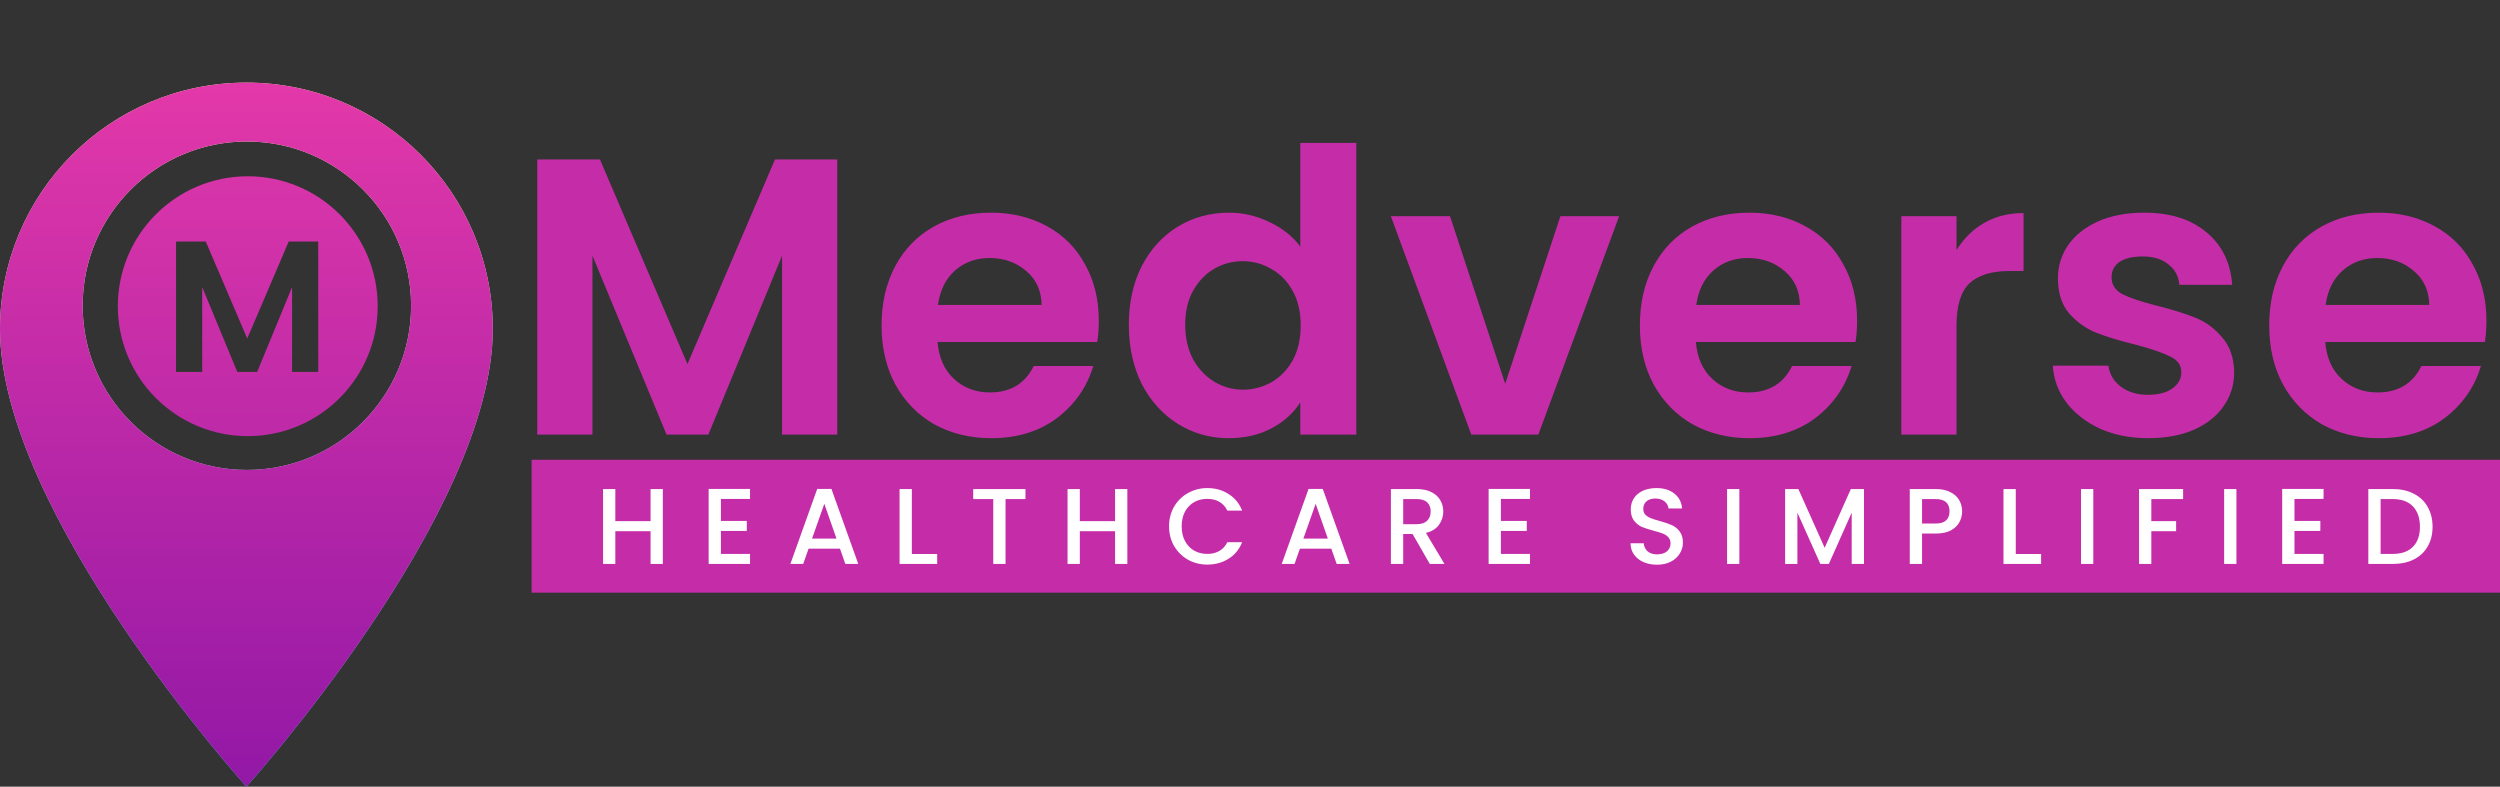
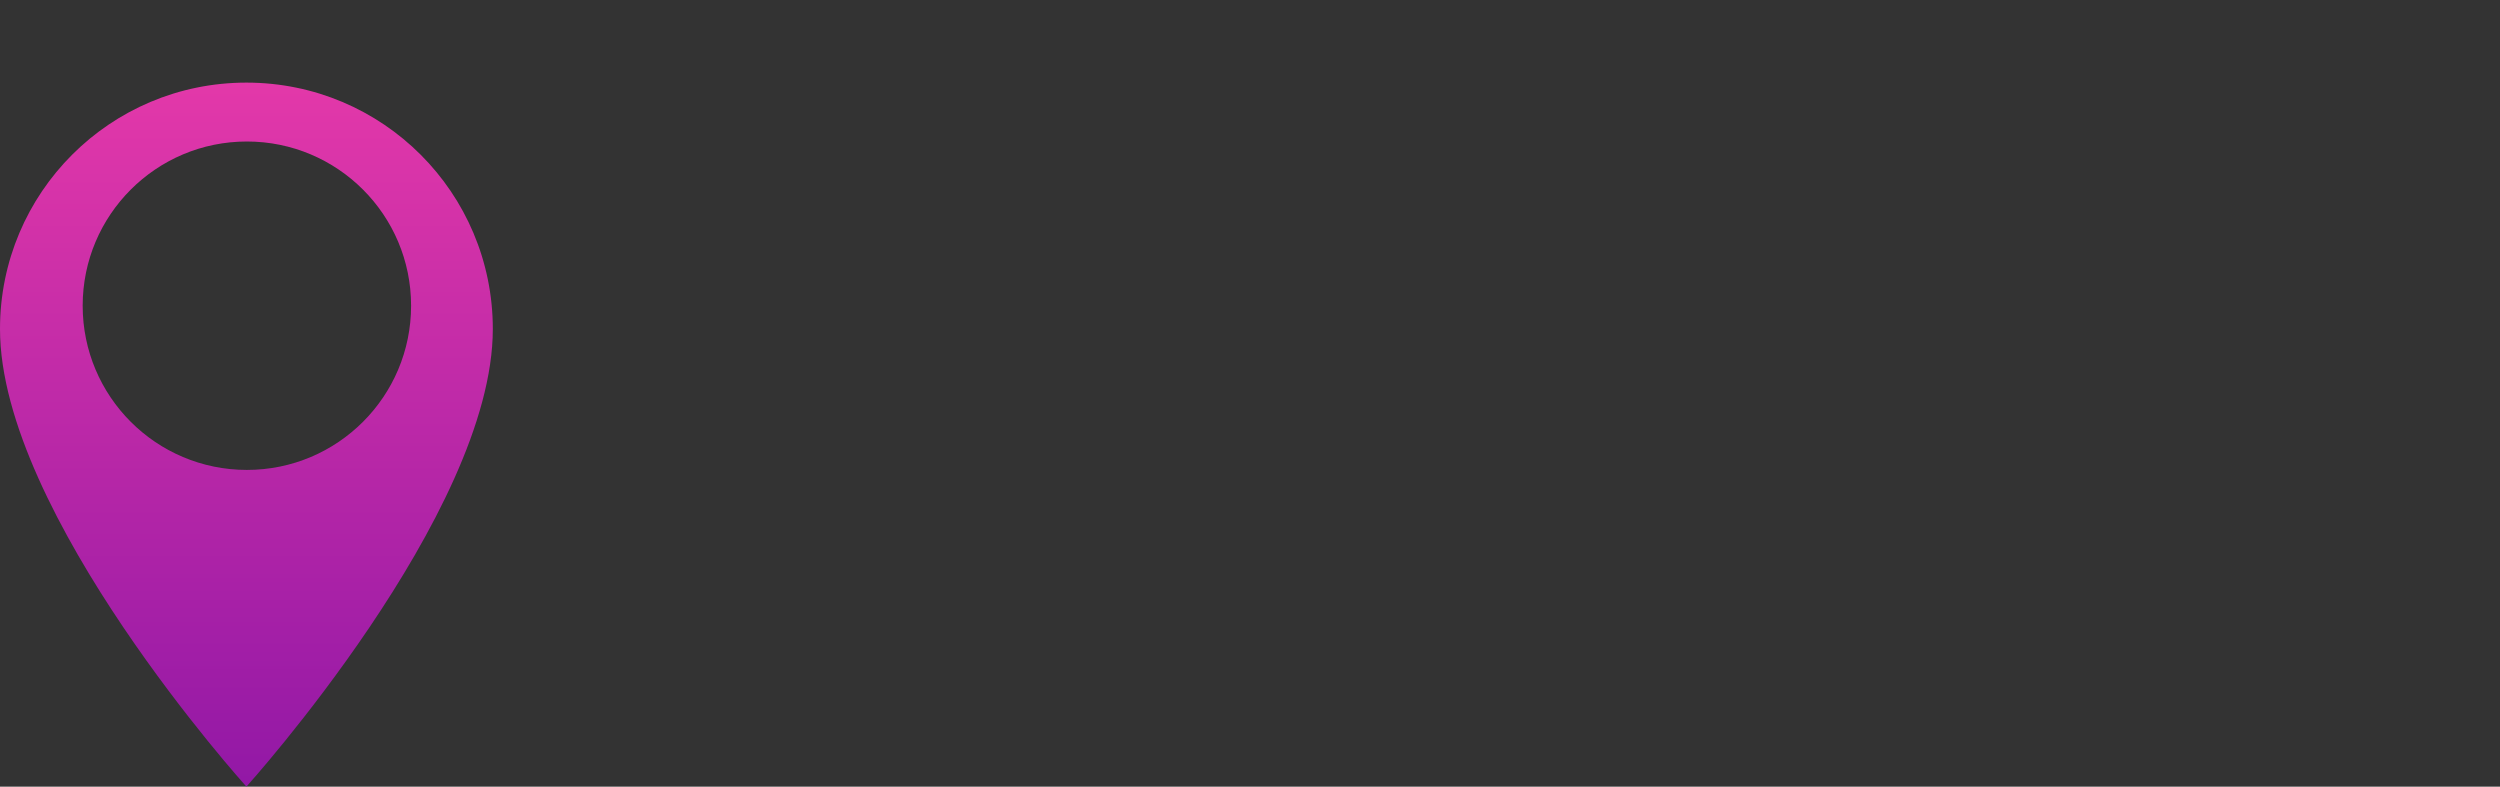
<svg xmlns="http://www.w3.org/2000/svg" width="696" height="219" viewBox="0 0 696 219" fill="none">
  <rect x="0" y="0" width="696" height="219" fill="#333333" stroke="none" />
-   <path fill-rule="evenodd" clip-rule="evenodd" d="M0 91.6C0 53.674 30.674 23 68.6 23C106.526 23 137.2 53.674 137.2 91.6C137.2 143.05 68.6 219 68.6 219C68.6 219 0 143.05 0 91.6ZM68.731 130.826C93.98 130.826 114.447 110.359 114.447 85.111C114.447 59.862 93.98 39.395 68.731 39.395C43.483 39.395 23.016 59.862 23.016 85.111C23.016 110.359 43.483 130.826 68.731 130.826Z" fill="url(#paint0_linear_8_366)" />
  <path fill-rule="evenodd" clip-rule="evenodd" d="M0 91.6C0 53.674 30.674 23 68.6 23C106.526 23 137.2 53.674 137.2 91.6C137.2 143.05 68.6 219 68.6 219C68.6 219 0 143.05 0 91.6ZM68.731 130.826C93.98 130.826 114.447 110.359 114.447 85.111C114.447 59.862 93.98 39.395 68.731 39.395C43.483 39.395 23.016 59.862 23.016 85.111C23.016 110.359 43.483 130.826 68.731 130.826Z" fill="url(#paint1_linear_8_366)" />
-   <path d="M233.093 44.394V121H217.728V71.173L197.205 121H185.571L164.938 71.173V121H149.573V44.394H167.023L191.388 101.355L215.753 44.394H233.093ZM305.904 89.282C305.904 91.477 305.758 93.453 305.465 95.209H261.016C261.382 99.599 262.918 103.037 265.625 105.525C268.332 108.013 271.662 109.257 275.613 109.257C281.32 109.257 285.38 106.806 287.795 101.903H304.367C302.611 107.757 299.246 112.586 294.27 116.39C289.295 120.122 283.185 121.988 275.942 121.988C270.088 121.988 264.82 120.707 260.138 118.146C255.528 115.512 251.906 111.817 249.272 107.062C246.711 102.306 245.431 96.818 245.431 90.599C245.431 84.306 246.711 78.782 249.272 74.026C251.833 69.271 255.418 65.612 260.028 63.051C264.637 60.49 269.942 59.21 275.942 59.21C281.722 59.21 286.88 60.454 291.417 62.942C296.026 65.429 299.575 68.978 302.063 73.588C304.623 78.124 305.904 83.355 305.904 89.282ZM289.99 84.892C289.917 80.941 288.49 77.795 285.71 75.453C282.929 73.039 279.527 71.832 275.503 71.832C271.698 71.832 268.479 73.002 265.845 75.344C263.284 77.612 261.711 80.794 261.125 84.892H289.99ZM314.266 90.379C314.266 84.233 315.473 78.782 317.887 74.026C320.375 69.271 323.741 65.612 327.984 63.051C332.228 60.49 336.947 59.21 342.142 59.21C346.093 59.21 349.862 60.088 353.447 61.844C357.032 63.527 359.885 65.795 362.007 68.649V39.784H377.592V121H362.007V112C360.105 115 357.434 117.415 353.995 119.244C350.557 121.073 346.569 121.988 342.033 121.988C336.911 121.988 332.228 120.671 327.984 118.037C323.741 115.403 320.375 111.708 317.887 106.952C315.473 102.123 314.266 96.599 314.266 90.379ZM362.117 90.599C362.117 86.867 361.385 83.685 359.922 81.051C358.459 78.343 356.483 76.295 353.995 74.904C351.508 73.441 348.837 72.71 345.984 72.71C343.13 72.71 340.496 73.405 338.082 74.795C335.667 76.185 333.692 78.234 332.155 80.941C330.692 83.575 329.96 86.721 329.96 90.379C329.96 94.038 330.692 97.257 332.155 100.038C333.692 102.745 335.667 104.83 338.082 106.293C340.569 107.757 343.203 108.488 345.984 108.488C348.837 108.488 351.508 107.793 353.995 106.403C356.483 104.94 358.459 102.891 359.922 100.257C361.385 97.55 362.117 94.331 362.117 90.599ZM419.049 106.842L434.414 60.198H450.767L428.268 121H409.61L387.221 60.198H403.684L419.049 106.842ZM517.016 89.282C517.016 91.477 516.87 93.453 516.577 95.209H472.128C472.494 99.599 474.03 103.037 476.738 105.525C479.445 108.013 482.774 109.257 486.725 109.257C492.432 109.257 496.493 106.806 498.907 101.903H515.48C513.724 107.757 510.358 112.586 505.383 116.39C500.407 120.122 494.298 121.988 487.054 121.988C481.201 121.988 475.933 120.707 471.25 118.146C466.64 115.512 463.019 111.817 460.385 107.062C457.824 102.306 456.543 96.818 456.543 90.599C456.543 84.306 457.824 78.782 460.385 74.026C462.945 69.271 466.531 65.612 471.14 63.051C475.75 60.49 481.054 59.21 487.054 59.21C492.834 59.21 497.993 60.454 502.529 62.942C507.139 65.429 510.687 68.978 513.175 73.588C515.736 78.124 517.016 83.355 517.016 89.282ZM501.102 84.892C501.029 80.941 499.602 77.795 496.822 75.453C494.042 73.039 490.639 71.832 486.615 71.832C482.81 71.832 479.591 73.002 476.957 75.344C474.396 77.612 472.823 80.794 472.238 84.892H501.102ZM544.694 69.636C546.67 66.417 549.23 63.893 552.377 62.064C555.596 60.234 559.254 59.32 563.352 59.32V75.453H559.291C554.462 75.453 550.804 76.587 548.316 78.856C545.901 81.124 544.694 85.075 544.694 90.709V121H529.329V60.198H544.694V69.636ZM598.066 121.988C593.09 121.988 588.627 121.11 584.676 119.354C580.725 117.525 577.579 115.073 575.237 112C572.969 108.927 571.725 105.525 571.506 101.794H586.981C587.274 104.135 588.408 106.074 590.383 107.61C592.432 109.147 594.956 109.915 597.956 109.915C600.883 109.915 603.151 109.33 604.761 108.159C606.443 106.988 607.285 105.489 607.285 103.659C607.285 101.684 606.26 100.22 604.212 99.269C602.236 98.245 599.053 97.147 594.663 95.977C590.127 94.879 586.396 93.745 583.469 92.575C580.615 91.404 578.128 89.611 576.006 87.197C573.957 84.782 572.933 81.526 572.933 77.429C572.933 74.063 573.884 70.99 575.786 68.21C577.762 65.429 580.542 63.234 584.127 61.625C587.786 60.015 592.066 59.21 596.968 59.21C604.212 59.21 609.992 61.039 614.309 64.698C618.626 68.283 621.004 73.148 621.443 79.295H606.736C606.517 76.88 605.492 74.978 603.663 73.588C601.907 72.124 599.529 71.392 596.529 71.392C593.749 71.392 591.59 71.905 590.054 72.929C588.591 73.953 587.859 75.38 587.859 77.209C587.859 79.258 588.883 80.831 590.932 81.929C592.981 82.953 596.163 84.014 600.48 85.111C604.87 86.209 608.492 87.343 611.346 88.514C614.199 89.684 616.65 91.513 618.699 94.001C620.821 96.416 621.918 99.635 621.991 103.659C621.991 107.171 621.004 110.318 619.028 113.098C617.126 115.878 614.345 118.073 610.687 119.683C607.102 121.22 602.895 121.988 598.066 121.988ZM692.224 89.282C692.224 91.477 692.077 93.453 691.785 95.209H647.335C647.701 99.599 649.238 103.037 651.945 105.525C654.652 108.013 657.981 109.257 661.932 109.257C667.639 109.257 671.7 106.806 674.115 101.903H690.687C688.931 107.757 685.565 112.586 680.59 116.39C675.615 120.122 669.505 121.988 662.262 121.988C656.408 121.988 651.14 120.707 646.457 118.146C641.848 115.512 638.226 111.817 635.592 107.062C633.031 102.306 631.751 96.818 631.751 90.599C631.751 84.306 633.031 78.782 635.592 74.026C638.153 69.271 641.738 65.612 646.348 63.051C650.957 60.49 656.262 59.21 662.262 59.21C668.042 59.21 673.2 60.454 677.736 62.942C682.346 65.429 685.895 68.978 688.382 73.588C690.943 78.124 692.224 83.355 692.224 89.282ZM676.31 84.892C676.237 80.941 674.81 77.795 672.029 75.453C669.249 73.039 665.847 71.832 661.823 71.832C658.018 71.832 654.798 73.002 652.164 75.344C649.604 77.612 648.03 80.794 647.445 84.892H676.31Z" fill="#C52DA8" />
-   <rect x="148" y="128" width="548" height="37" fill="#C52DA8" />
-   <path d="M184.538 136.15V157H181.118V147.88H171.308V157H167.888V136.15H171.308V145.09H181.118V136.15H184.538ZM200.71 138.91V145.03H207.91V147.82H200.71V154.21H208.81V157H197.29V136.12H208.81V138.91H200.71ZM233.842 152.74H225.112L223.612 157H220.042L227.512 136.12H231.472L238.942 157H235.342L233.842 152.74ZM232.882 149.95L229.492 140.26L226.072 149.95H232.882ZM253.86 154.24H260.91V157H250.44V136.15H253.86V154.24ZM285.491 136.15V138.94H279.941V157H276.521V138.94H270.941V136.15H285.491ZM313.854 136.15V157H310.434V147.88H300.624V157H297.204V136.15H300.624V145.09H310.434V136.15H313.854ZM325.466 146.53C325.466 144.49 325.936 142.66 326.876 141.04C327.836 139.42 329.126 138.16 330.746 137.26C332.386 136.34 334.176 135.88 336.116 135.88C338.336 135.88 340.306 136.43 342.026 137.53C343.766 138.61 345.026 140.15 345.806 142.15H341.696C341.156 141.05 340.406 140.23 339.446 139.69C338.486 139.15 337.376 138.88 336.116 138.88C334.736 138.88 333.506 139.19 332.426 139.81C331.346 140.43 330.496 141.32 329.876 142.48C329.276 143.64 328.976 144.99 328.976 146.53C328.976 148.07 329.276 149.42 329.876 150.58C330.496 151.74 331.346 152.64 332.426 153.28C333.506 153.9 334.736 154.21 336.116 154.21C337.376 154.21 338.486 153.94 339.446 153.4C340.406 152.86 341.156 152.04 341.696 150.94H345.806C345.026 152.94 343.766 154.48 342.026 155.56C340.306 156.64 338.336 157.18 336.116 157.18C334.156 157.18 332.366 156.73 330.746 155.83C329.126 154.91 327.836 153.64 326.876 152.02C325.936 150.4 325.466 148.57 325.466 146.53ZM370.63 152.74H361.9L360.4 157H356.83L364.3 136.12H368.26L375.73 157H372.13L370.63 152.74ZM369.67 149.95L366.28 140.26L362.86 149.95H369.67ZM398.058 157L393.258 148.66H390.648V157H387.228V136.15H394.428C396.028 136.15 397.378 136.43 398.478 136.99C399.598 137.55 400.428 138.3 400.968 139.24C401.528 140.18 401.808 141.23 401.808 142.39C401.808 143.75 401.408 144.99 400.608 146.11C399.828 147.21 398.618 147.96 396.978 148.36L402.138 157H398.058ZM390.648 145.93H394.428C395.708 145.93 396.668 145.61 397.308 144.97C397.968 144.33 398.298 143.47 398.298 142.39C398.298 141.31 397.978 140.47 397.338 139.87C396.698 139.25 395.728 138.94 394.428 138.94H390.648V145.93ZM417.853 138.91V145.03H425.053V147.82H417.853V154.21H425.953V157H414.433V136.12H425.953V138.91H417.853ZM461.328 157.21C459.928 157.21 458.668 156.97 457.548 156.49C456.428 155.99 455.548 155.29 454.908 154.39C454.268 153.49 453.948 152.44 453.948 151.24H457.608C457.688 152.14 458.038 152.88 458.658 153.46C459.298 154.04 460.188 154.33 461.328 154.33C462.508 154.33 463.428 154.05 464.088 153.49C464.748 152.91 465.078 152.17 465.078 151.27C465.078 150.57 464.868 150 464.448 149.56C464.048 149.12 463.538 148.78 462.918 148.54C462.318 148.3 461.478 148.04 460.398 147.76C459.038 147.4 457.928 147.04 457.068 146.68C456.228 146.3 455.508 145.72 454.908 144.94C454.308 144.16 454.008 143.12 454.008 141.82C454.008 140.62 454.308 139.57 454.908 138.67C455.508 137.77 456.348 137.08 457.428 136.6C458.508 136.12 459.758 135.88 461.178 135.88C463.198 135.88 464.848 136.39 466.128 137.41C467.428 138.41 468.148 139.79 468.288 141.55H464.508C464.448 140.79 464.088 140.14 463.428 139.6C462.768 139.06 461.898 138.79 460.818 138.79C459.838 138.79 459.038 139.04 458.418 139.54C457.798 140.04 457.488 140.76 457.488 141.7C457.488 142.34 457.678 142.87 458.058 143.29C458.458 143.69 458.958 144.01 459.558 144.25C460.158 144.49 460.978 144.75 462.018 145.03C463.398 145.41 464.518 145.79 465.378 146.17C466.258 146.55 466.998 147.14 467.598 147.94C468.218 148.72 468.528 149.77 468.528 151.09C468.528 152.15 468.238 153.15 467.658 154.09C467.098 155.03 466.268 155.79 465.168 156.37C464.088 156.93 462.808 157.21 461.328 157.21ZM484.233 136.15V157H480.813V136.15H484.233ZM518.934 136.15V157H515.514V142.72L509.154 157H506.784L500.394 142.72V157H496.974V136.15H500.664L507.984 152.5L515.274 136.15H518.934ZM546.259 142.36C546.259 143.42 546.009 144.42 545.509 145.36C545.009 146.3 544.209 147.07 543.109 147.67C542.009 148.25 540.599 148.54 538.879 148.54H535.099V157H531.679V136.15H538.879C540.479 136.15 541.829 136.43 542.929 136.99C544.049 137.53 544.879 138.27 545.419 139.21C545.979 140.15 546.259 141.2 546.259 142.36ZM538.879 145.75C540.179 145.75 541.149 145.46 541.789 144.88C542.429 144.28 542.749 143.44 542.749 142.36C542.749 140.08 541.459 138.94 538.879 138.94H535.099V145.75H538.879ZM561.191 154.24H568.241V157H557.771V136.15H561.191V154.24ZM582.771 136.15V157H579.351V136.15H582.771ZM607.781 136.15V138.94H598.931V145.09H605.831V147.88H598.931V157H595.511V136.15H607.781ZM622.62 136.15V157H619.2V136.15H622.62ZM638.78 138.91V145.03H645.98V147.82H638.78V154.21H646.88V157H635.36V136.12H646.88V138.91H638.78ZM666.153 136.15C668.373 136.15 670.313 136.58 671.973 137.44C673.653 138.28 674.943 139.5 675.843 141.1C676.763 142.68 677.223 144.53 677.223 146.65C677.223 148.77 676.763 150.61 675.843 152.17C674.943 153.73 673.653 154.93 671.973 155.77C670.313 156.59 668.373 157 666.153 157H659.343V136.15H666.153ZM666.153 154.21C668.593 154.21 670.463 153.55 671.763 152.23C673.063 150.91 673.713 149.05 673.713 146.65C673.713 144.23 673.063 142.34 671.763 140.98C670.463 139.62 668.593 138.94 666.153 138.94H662.763V154.21H666.153Z" fill="white" />
-   <path fill-rule="evenodd" clip-rule="evenodd" d="M68.979 121.421C88.956 121.421 105.15 105.226 105.15 85.249C105.15 65.272 88.956 49.077 68.979 49.077C49.002 49.077 32.807 65.272 32.807 85.249C32.807 105.226 49.002 121.421 68.979 121.421ZM88.597 103.554V67.248H80.378L68.831 94.243L57.284 67.248H49.014V103.554H56.296V79.939L66.075 103.554H71.588L81.315 79.939V103.554H88.597Z" fill="url(#paint2_linear_8_366)" />
  <defs>
    <linearGradient id="paint0_linear_8_366" x1="68.731" y1="23" x2="68.733" y2="219.105" gradientUnits="userSpaceOnUse">
      <stop offset="0.038" stop-color="#EAF5A7" />
      <stop offset="0.979" stop-color="#52C4EA" />
    </linearGradient>
    <linearGradient id="paint1_linear_8_366" x1="68.6" y1="23" x2="68.6" y2="219" gradientUnits="userSpaceOnUse">
      <stop stop-color="#E338A9" />
      <stop offset="1" stop-color="#9218A6" />
    </linearGradient>
    <linearGradient id="paint2_linear_8_366" x1="69" y1="23.5" x2="69" y2="213.5" gradientUnits="userSpaceOnUse">
      <stop stop-color="#E138A9" />
      <stop offset="1" stop-color="#9C1CA7" />
    </linearGradient>
  </defs>
</svg>